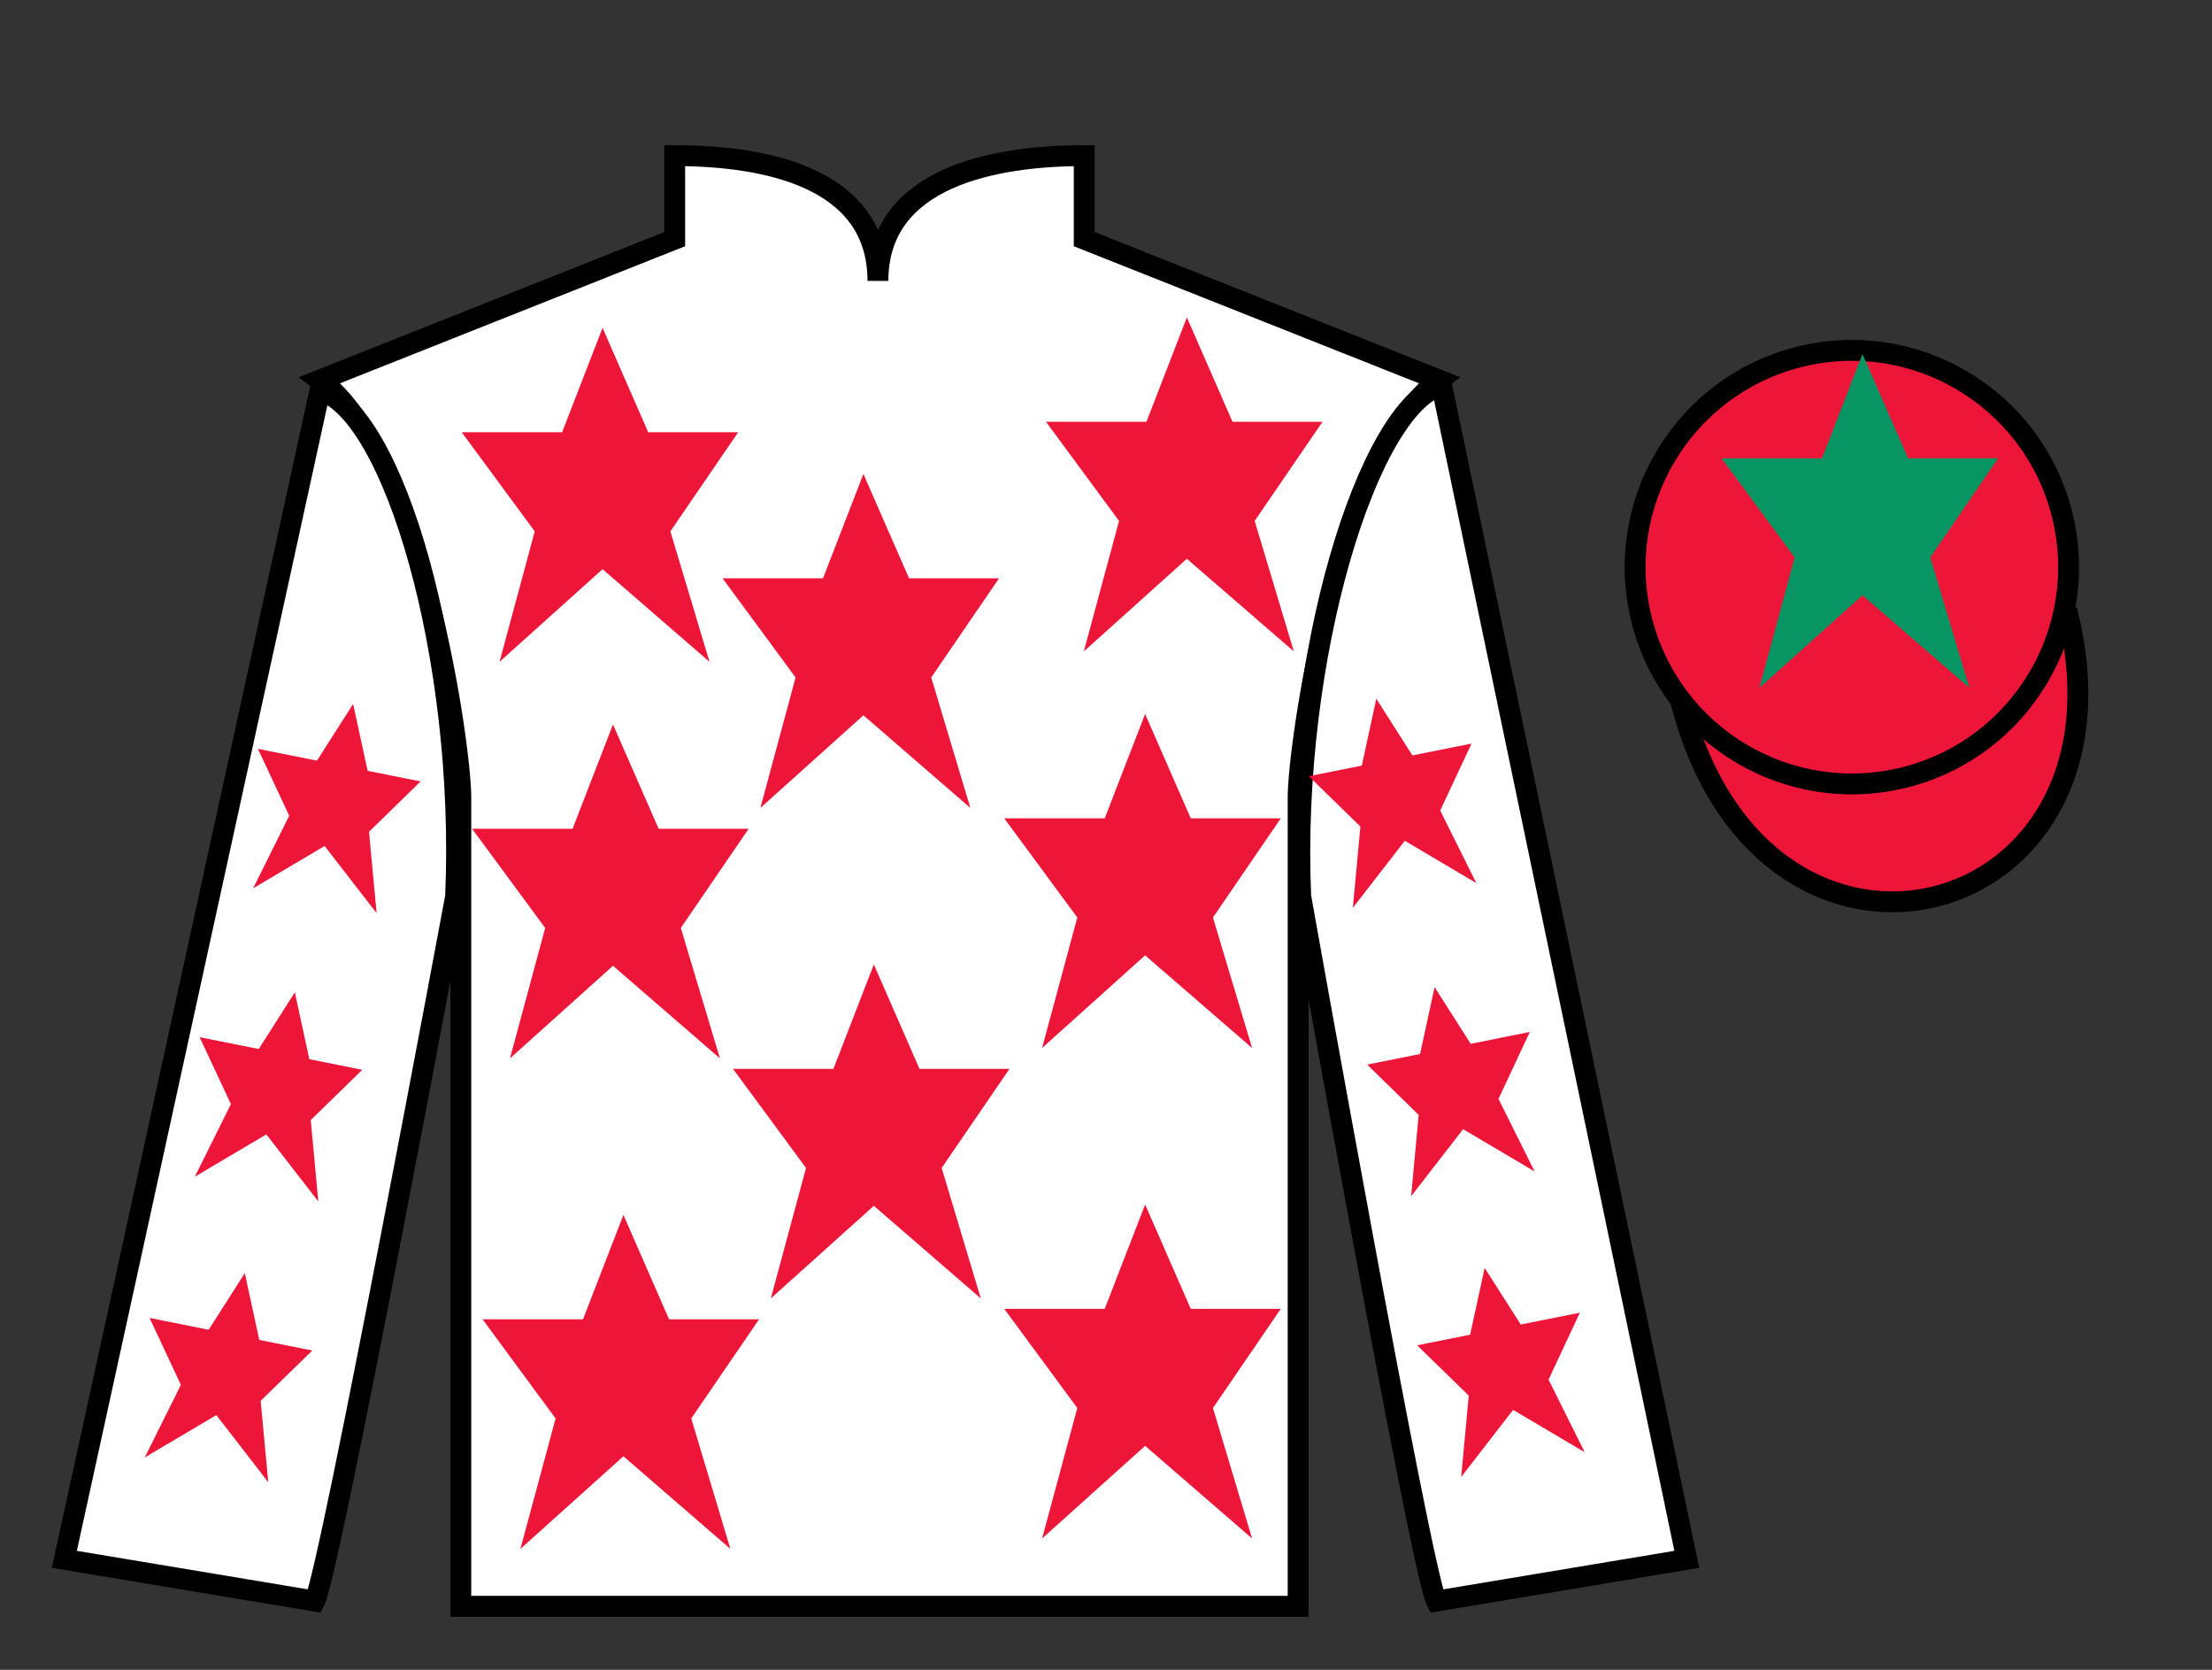
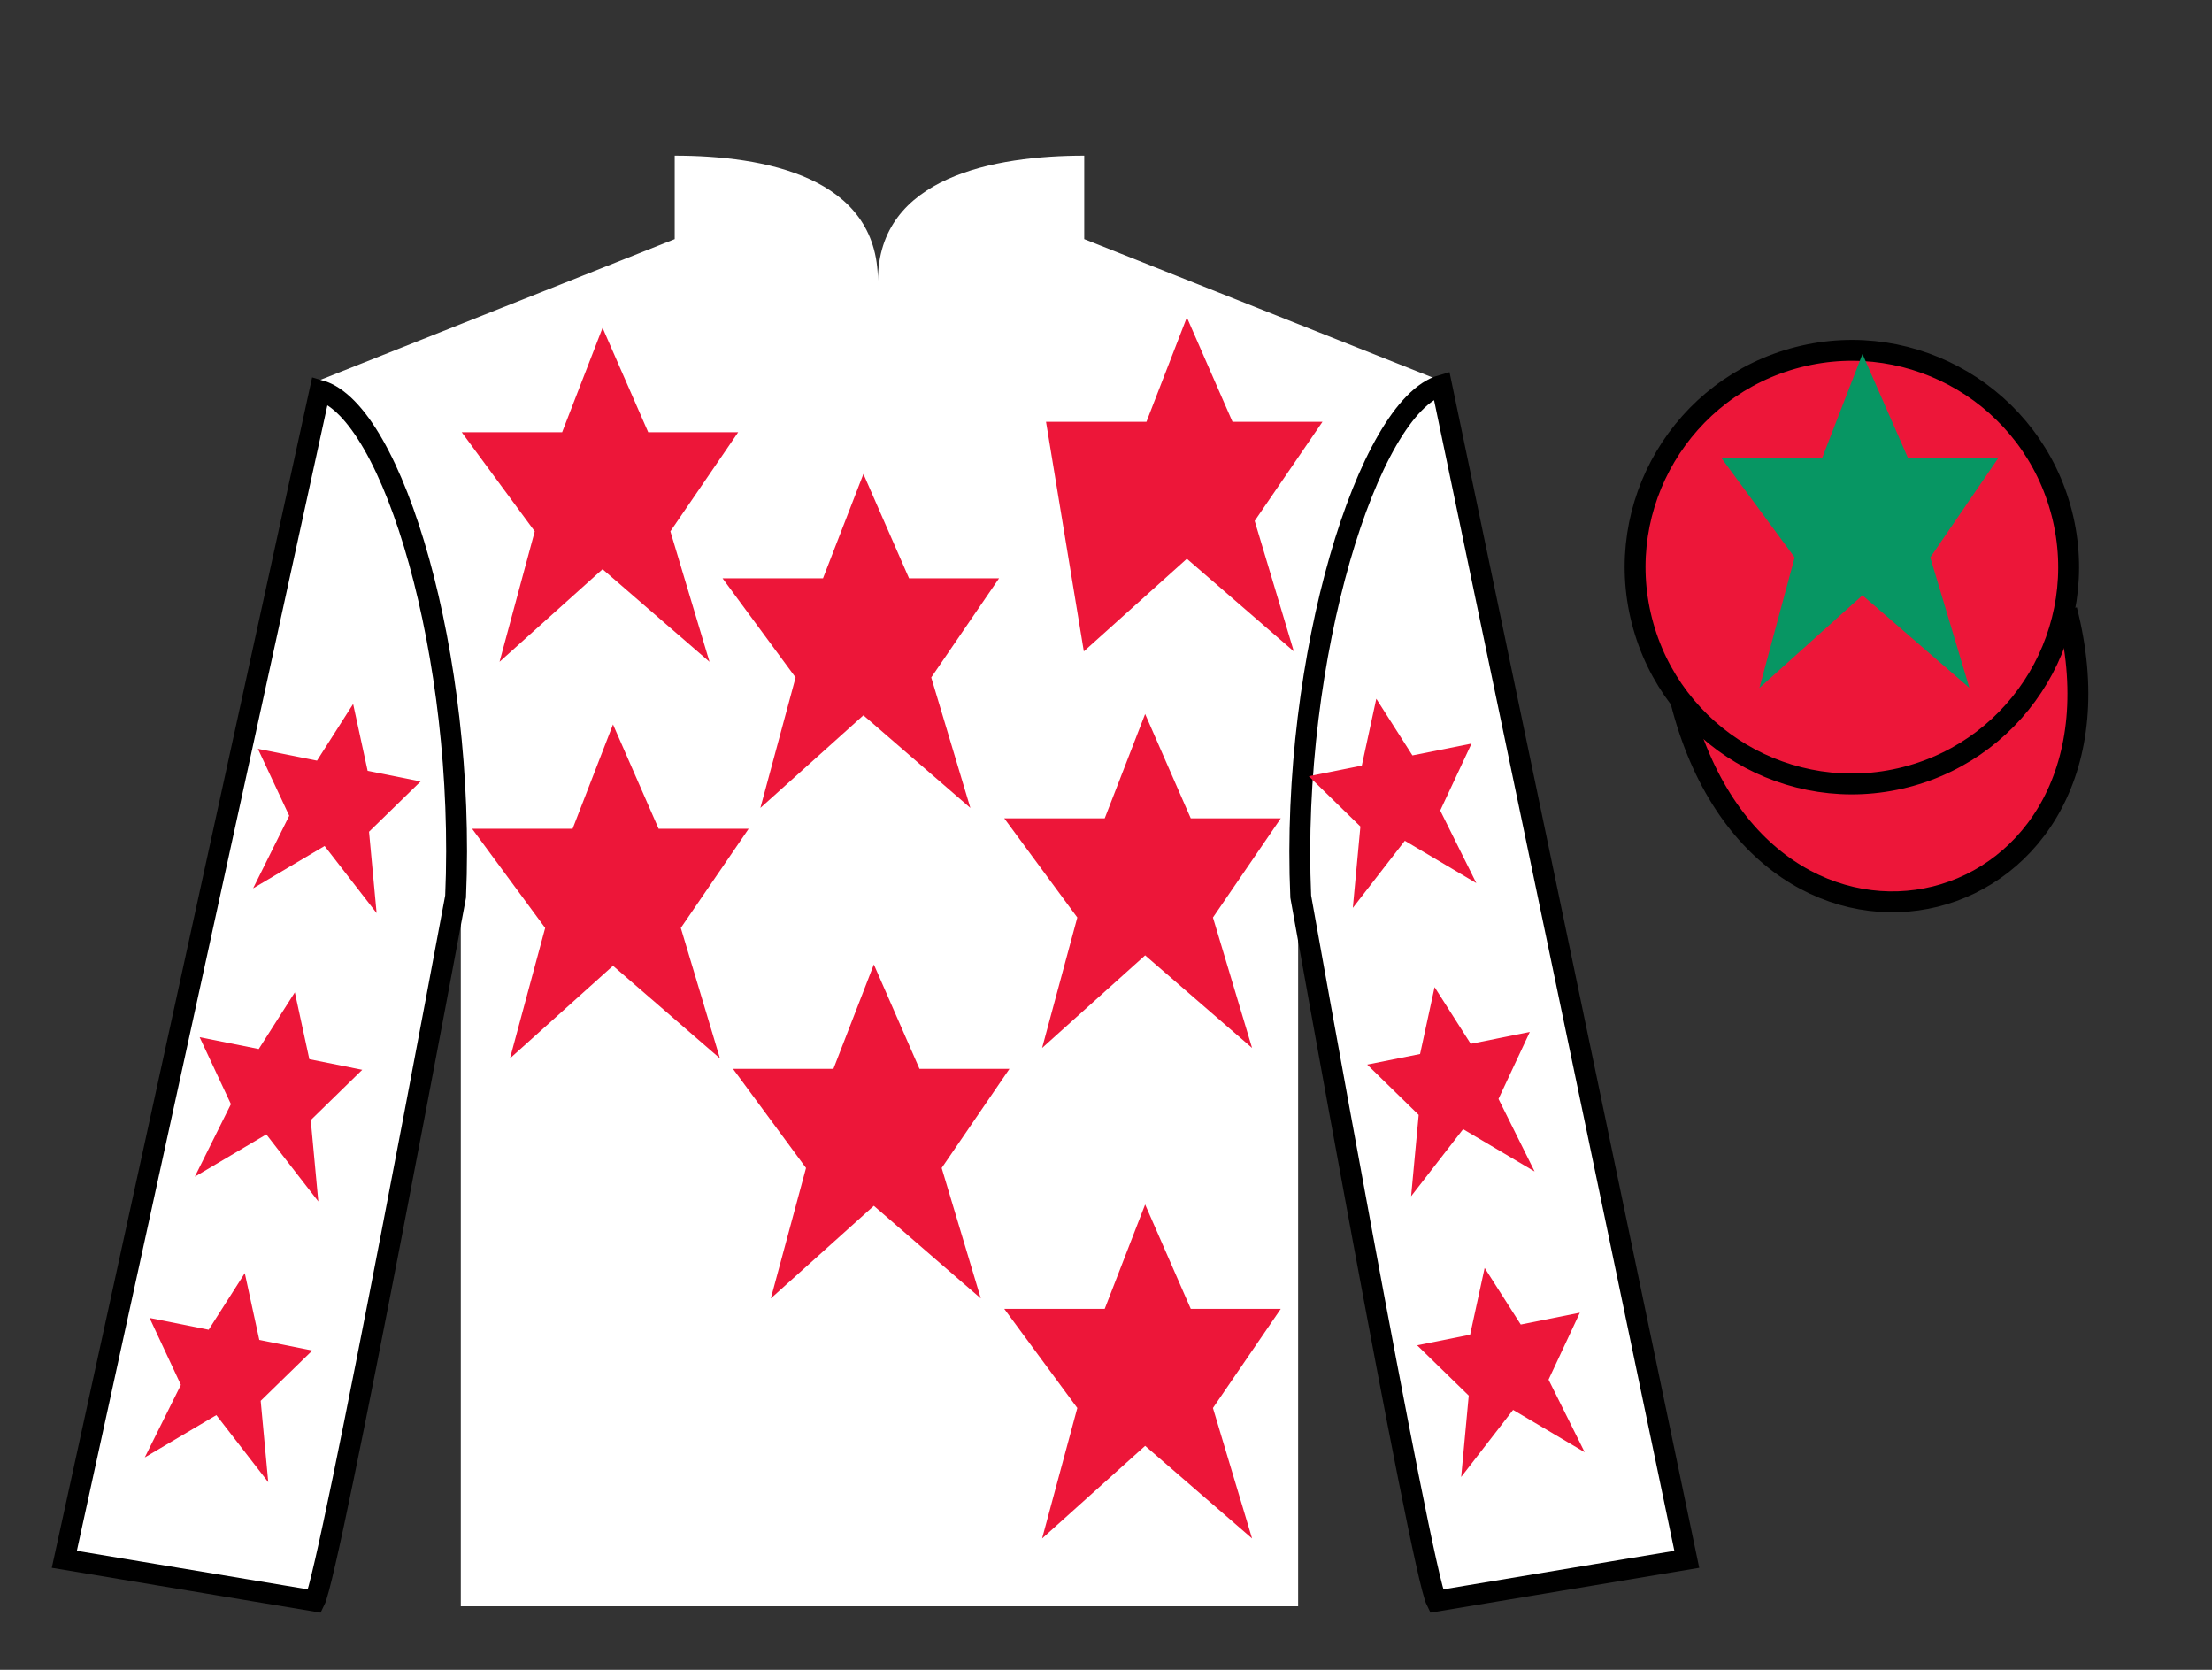
<svg xmlns="http://www.w3.org/2000/svg" width="106pt" height="80pt" viewBox="0 0 106 80" version="1.1">
  <rect x="0" y="0" width="106" height="80" fill="#333333" stroke="none" />
  <g id="surface0">
    <path style=" stroke:none;fill-rule:nonzero;fill:rgb(100%,100%,100%);fill-opacity:1;" d="M 32.332 7.457 L 32.332 11.457 L 15.332 18.207 C 20.082 21.707 22.082 35.707 22.082 38.207 C 22.082 40.707 22.082 76.957 22.082 76.957 L 62.207 76.957 C 62.207 76.957 62.207 40.707 62.207 38.207 C 62.207 35.707 64.207 21.707 68.957 18.207 L 51.957 11.457 L 51.957 7.457 C 47.695 7.457 42.07 8.457 42.07 13.457 C 42.07 8.457 36.598 7.457 32.332 7.457 " />
-     <path style="fill:none;stroke-width:10;stroke-linecap:butt;stroke-linejoin:miter;stroke:rgb(0%,0%,0%);stroke-opacity:1;stroke-miterlimit:4;" d="M 323.32 725.43 L 323.32 685.43 L 153.32 617.93 C 200.82 582.93 220.82 442.93 220.82 417.93 C 220.82 392.93 220.82 30.43 220.82 30.43 L 622.07 30.43 C 622.07 30.43 622.07 392.93 622.07 417.93 C 622.07 442.93 642.07 582.93 689.57 617.93 L 519.57 685.43 L 519.57 725.43 C 476.953 725.43 420.703 715.43 420.703 665.43 C 420.703 715.43 365.977 725.43 323.32 725.43 Z M 323.32 725.43 " transform="matrix(0.1,0,0,-0.1,0,80)" />
    <path style=" stroke:none;fill-rule:nonzero;fill:rgb(100%,100%,100%);fill-opacity:1;" d="M 15.082 76.707 C 15.832 75.207 21.832 42.957 21.832 42.957 C 22.332 31.457 18.832 19.707 15.332 18.707 L 3.082 74.707 L 15.082 76.707 " />
    <path style="fill:none;stroke-width:10;stroke-linecap:butt;stroke-linejoin:miter;stroke:rgb(0%,0%,0%);stroke-opacity:1;stroke-miterlimit:4;" d="M 150.82 32.93 C 158.32 47.93 218.32 370.43 218.32 370.43 C 223.32 485.43 188.32 602.93 153.32 612.93 L 30.82 52.93 L 150.82 32.93 Z M 150.82 32.93 " transform="matrix(0.1,0,0,-0.1,0,80)" />
    <path style=" stroke:none;fill-rule:nonzero;fill:rgb(100%,100%,100%);fill-opacity:1;" d="M 80.832 74.707 L 69.082 18.457 C 65.582 19.457 61.832 31.457 62.332 42.957 C 62.332 42.957 68.082 75.207 68.832 76.707 L 80.832 74.707 " />
    <path style="fill:none;stroke-width:10;stroke-linecap:butt;stroke-linejoin:miter;stroke:rgb(0%,0%,0%);stroke-opacity:1;stroke-miterlimit:4;" d="M 808.32 52.93 L 690.82 615.43 C 655.82 605.43 618.32 485.43 623.32 370.43 C 623.32 370.43 680.82 47.93 688.32 32.93 L 808.32 52.93 Z M 808.32 52.93 " transform="matrix(0.1,0,0,-0.1,0,80)" />
    <path style="fill-rule:nonzero;fill:rgb(92.863%,8.783%,22.277%);fill-opacity:1;stroke-width:10;stroke-linecap:butt;stroke-linejoin:miter;stroke:rgb(0%,0%,0%);stroke-opacity:1;stroke-miterlimit:4;" d="M 805.508 463.828 C 845.234 308.203 1029.18 355.781 990.391 507.773 " transform="matrix(0.1,0,0,-0.1,0,80)" />
    <path style=" stroke:none;fill-rule:nonzero;fill:rgb(92.863%,8.783%,22.277%);fill-opacity:1;" d="M 41.875 46.207 L 39.938 51.207 L 35.125 51.207 L 38.625 55.957 L 36.938 62.207 L 41.875 57.77 L 47 62.207 L 45.125 55.957 L 48.375 51.207 L 44.062 51.207 L 41.875 46.207 " />
    <path style=" stroke:none;fill-rule:nonzero;fill:rgb(92.863%,8.783%,22.277%);fill-opacity:1;" d="M 54.875 34.207 L 52.938 39.207 L 48.125 39.207 L 51.625 43.957 L 49.938 50.207 L 54.875 45.77 L 60 50.207 L 58.125 43.957 L 61.375 39.207 L 57.062 39.207 L 54.875 34.207 " />
    <path style=" stroke:none;fill-rule:nonzero;fill:rgb(92.863%,8.783%,22.277%);fill-opacity:1;" d="M 41.375 22.707 L 39.438 27.707 L 34.625 27.707 L 38.125 32.457 L 36.438 38.707 L 41.375 34.27 L 46.5 38.707 L 44.625 32.457 L 47.875 27.707 L 43.562 27.707 L 41.375 22.707 " />
    <path style=" stroke:none;fill-rule:nonzero;fill:rgb(92.863%,8.783%,22.277%);fill-opacity:1;" d="M 54.875 57.707 L 52.938 62.707 L 48.125 62.707 L 51.625 67.457 L 49.938 73.707 L 54.875 69.27 L 60 73.707 L 58.125 67.457 L 61.375 62.707 L 57.062 62.707 L 54.875 57.707 " />
-     <path style=" stroke:none;fill-rule:nonzero;fill:rgb(92.863%,8.783%,22.277%);fill-opacity:1;" d="M 29.875 58.207 L 27.938 63.207 L 23.125 63.207 L 26.625 67.957 L 24.938 74.207 L 29.875 69.77 L 35 74.207 L 33.125 67.957 L 36.375 63.207 L 32.062 63.207 L 29.875 58.207 " />
    <path style=" stroke:none;fill-rule:nonzero;fill:rgb(92.863%,8.783%,22.277%);fill-opacity:1;" d="M 29.375 34.707 L 27.438 39.707 L 22.625 39.707 L 26.125 44.457 L 24.438 50.707 L 29.375 46.27 L 34.5 50.707 L 32.625 44.457 L 35.875 39.707 L 31.562 39.707 L 29.375 34.707 " />
    <path style=" stroke:none;fill-rule:nonzero;fill:rgb(92.863%,8.783%,22.277%);fill-opacity:1;" d="M 28.875 15.707 L 26.938 20.707 L 22.125 20.707 L 25.625 25.457 L 23.938 31.707 L 28.875 27.27 L 34 31.707 L 32.125 25.457 L 35.375 20.707 L 31.062 20.707 L 28.875 15.707 " />
-     <path style=" stroke:none;fill-rule:nonzero;fill:rgb(92.863%,8.783%,22.277%);fill-opacity:1;" d="M 56.875 15.207 L 54.938 20.207 L 50.125 20.207 L 53.625 24.957 L 51.938 31.207 L 56.875 26.77 L 62 31.207 L 60.125 24.957 L 63.375 20.207 L 59.062 20.207 L 56.875 15.207 " />
+     <path style=" stroke:none;fill-rule:nonzero;fill:rgb(92.863%,8.783%,22.277%);fill-opacity:1;" d="M 56.875 15.207 L 54.938 20.207 L 50.125 20.207 L 51.938 31.207 L 56.875 26.77 L 62 31.207 L 60.125 24.957 L 63.375 20.207 L 59.062 20.207 L 56.875 15.207 " />
    <path style=" stroke:none;fill-rule:nonzero;fill:rgb(92.863%,8.783%,22.277%);fill-opacity:1;" d="M 91.312 37.234 C 96.867 35.816 100.223 30.16 98.805 24.605 C 97.387 19.047 91.734 15.691 86.176 17.109 C 80.617 18.527 77.262 24.184 78.68 29.738 C 80.098 35.297 85.754 38.652 91.312 37.234 " />
    <path style="fill:none;stroke-width:10;stroke-linecap:butt;stroke-linejoin:miter;stroke:rgb(0%,0%,0%);stroke-opacity:1;stroke-miterlimit:4;" d="M 913.125 427.656 C 968.672 441.836 1002.227 498.398 988.047 553.945 C 973.867 609.531 917.344 643.086 861.758 628.906 C 806.172 614.727 772.617 558.164 786.797 502.617 C 800.977 447.031 857.539 413.477 913.125 427.656 Z M 913.125 427.656 " transform="matrix(0.1,0,0,-0.1,0,80)" />
    <path style=" stroke:none;fill-rule:nonzero;fill:rgb(3.105%,58.819%,38.753%);fill-opacity:1;" d="M 89.25 16.957 L 87.312 21.957 L 82.5 21.957 L 86 26.707 L 84.312 32.957 L 89.25 28.52 L 94.375 32.957 L 92.5 26.707 L 95.75 21.957 L 91.438 21.957 L 89.25 16.957 " />
    <path style=" stroke:none;fill-rule:nonzero;fill:rgb(92.863%,8.783%,22.277%);fill-opacity:1;" d="M 14.129 47.543 L 12.398 50.258 L 9.566 49.691 L 11.066 52.898 L 9.336 56.375 L 12.762 54.348 L 15.254 57.562 L 14.891 53.664 L 17.359 51.254 L 14.824 50.746 L 14.129 47.543 " />
    <path style=" stroke:none;fill-rule:nonzero;fill:rgb(92.863%,8.783%,22.277%);fill-opacity:1;" d="M 11.73 60.996 L 10 63.707 L 7.168 63.141 L 8.668 66.348 L 6.938 69.824 L 10.367 67.797 L 12.855 71.012 L 12.492 67.113 L 14.965 64.703 L 12.426 64.195 L 11.73 60.996 " />
    <path style=" stroke:none;fill-rule:nonzero;fill:rgb(92.863%,8.783%,22.277%);fill-opacity:1;" d="M 16.922 33.727 L 15.191 36.441 L 12.359 35.875 L 13.859 39.082 L 12.129 42.559 L 15.555 40.531 L 18.047 43.746 L 17.684 39.848 L 20.156 37.438 L 17.617 36.93 L 16.922 33.727 " />
    <path style=" stroke:none;fill-rule:nonzero;fill:rgb(92.863%,8.783%,22.277%);fill-opacity:1;" d="M 68.746 47.293 L 70.477 50.008 L 73.309 49.441 L 71.809 52.648 L 73.539 56.125 L 70.113 54.098 L 67.621 57.312 L 67.984 53.414 L 65.516 51.004 L 68.051 50.496 L 68.746 47.293 " />
    <path style=" stroke:none;fill-rule:nonzero;fill:rgb(92.863%,8.783%,22.277%);fill-opacity:1;" d="M 71.145 60.746 L 72.875 63.457 L 75.707 62.891 L 74.207 66.098 L 75.938 69.574 L 72.508 67.547 L 70.02 70.762 L 70.383 66.863 L 67.91 64.453 L 70.449 63.945 L 71.145 60.746 " />
    <path style=" stroke:none;fill-rule:nonzero;fill:rgb(92.863%,8.783%,22.277%);fill-opacity:1;" d="M 65.953 33.477 L 67.684 36.191 L 70.516 35.625 L 69.016 38.832 L 70.746 42.309 L 67.32 40.281 L 64.828 43.496 L 65.191 39.598 L 62.719 37.188 L 65.258 36.68 L 65.953 33.477 " />
  </g>
</svg>